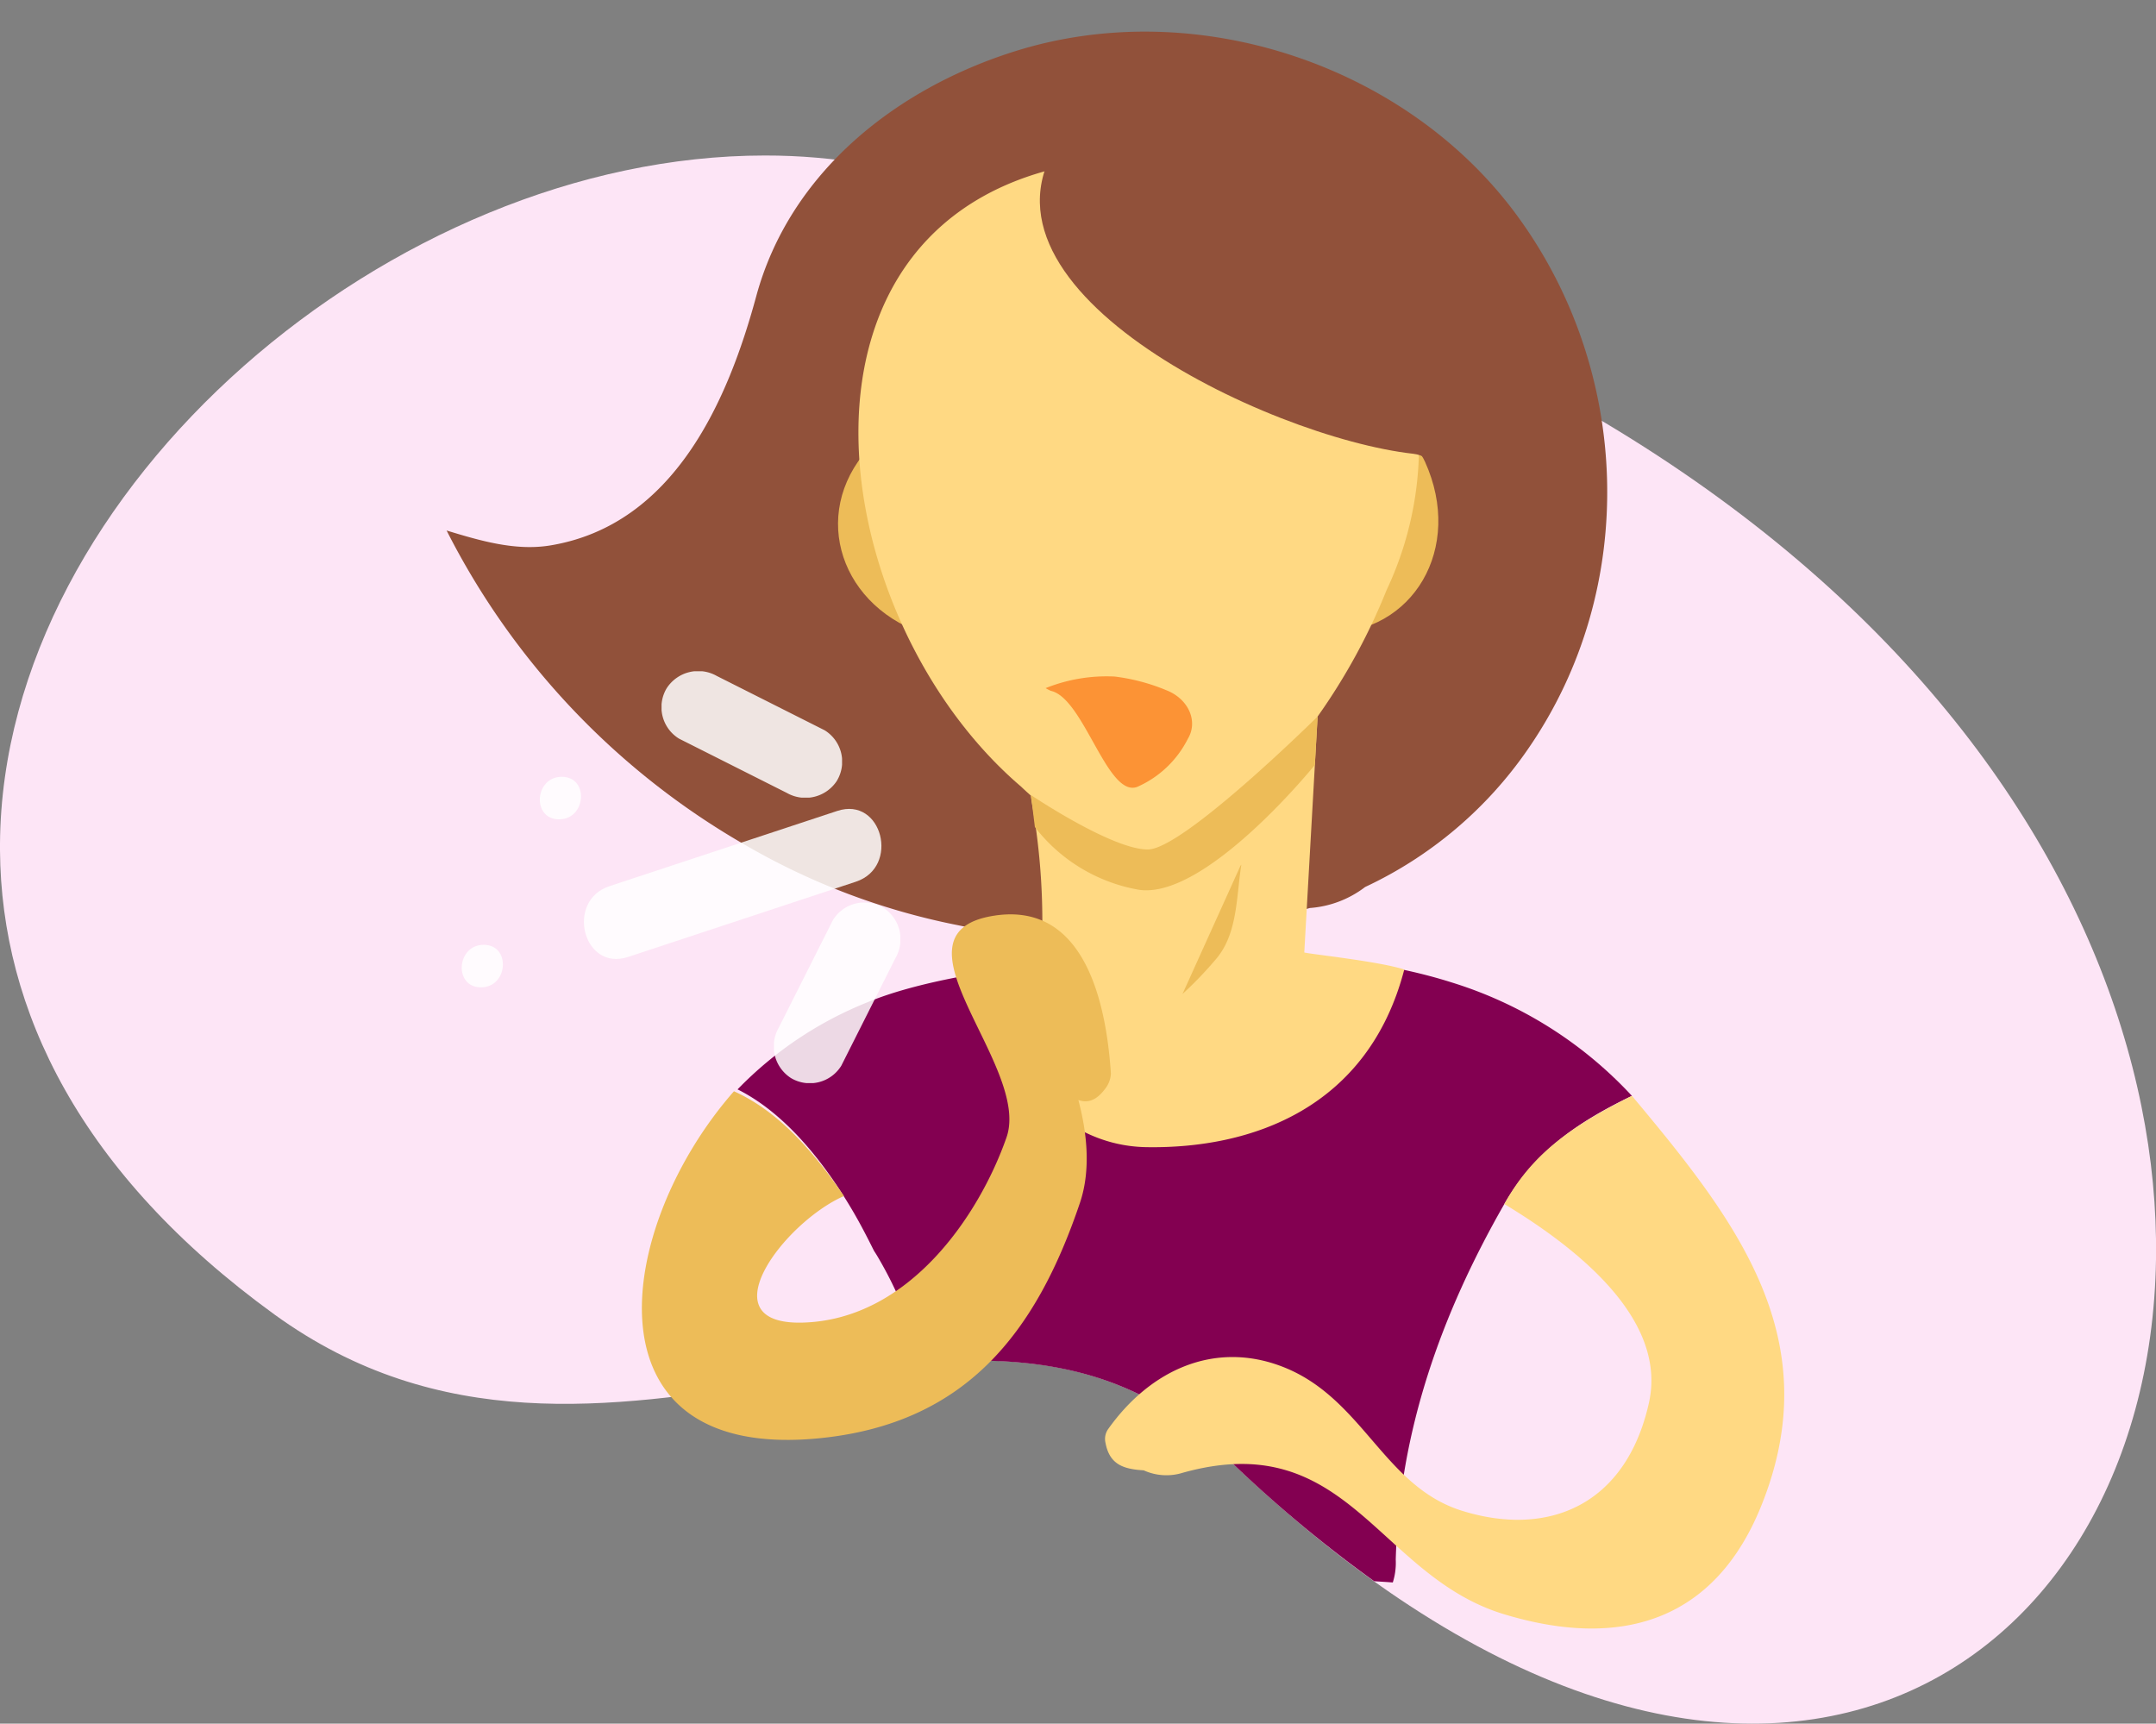
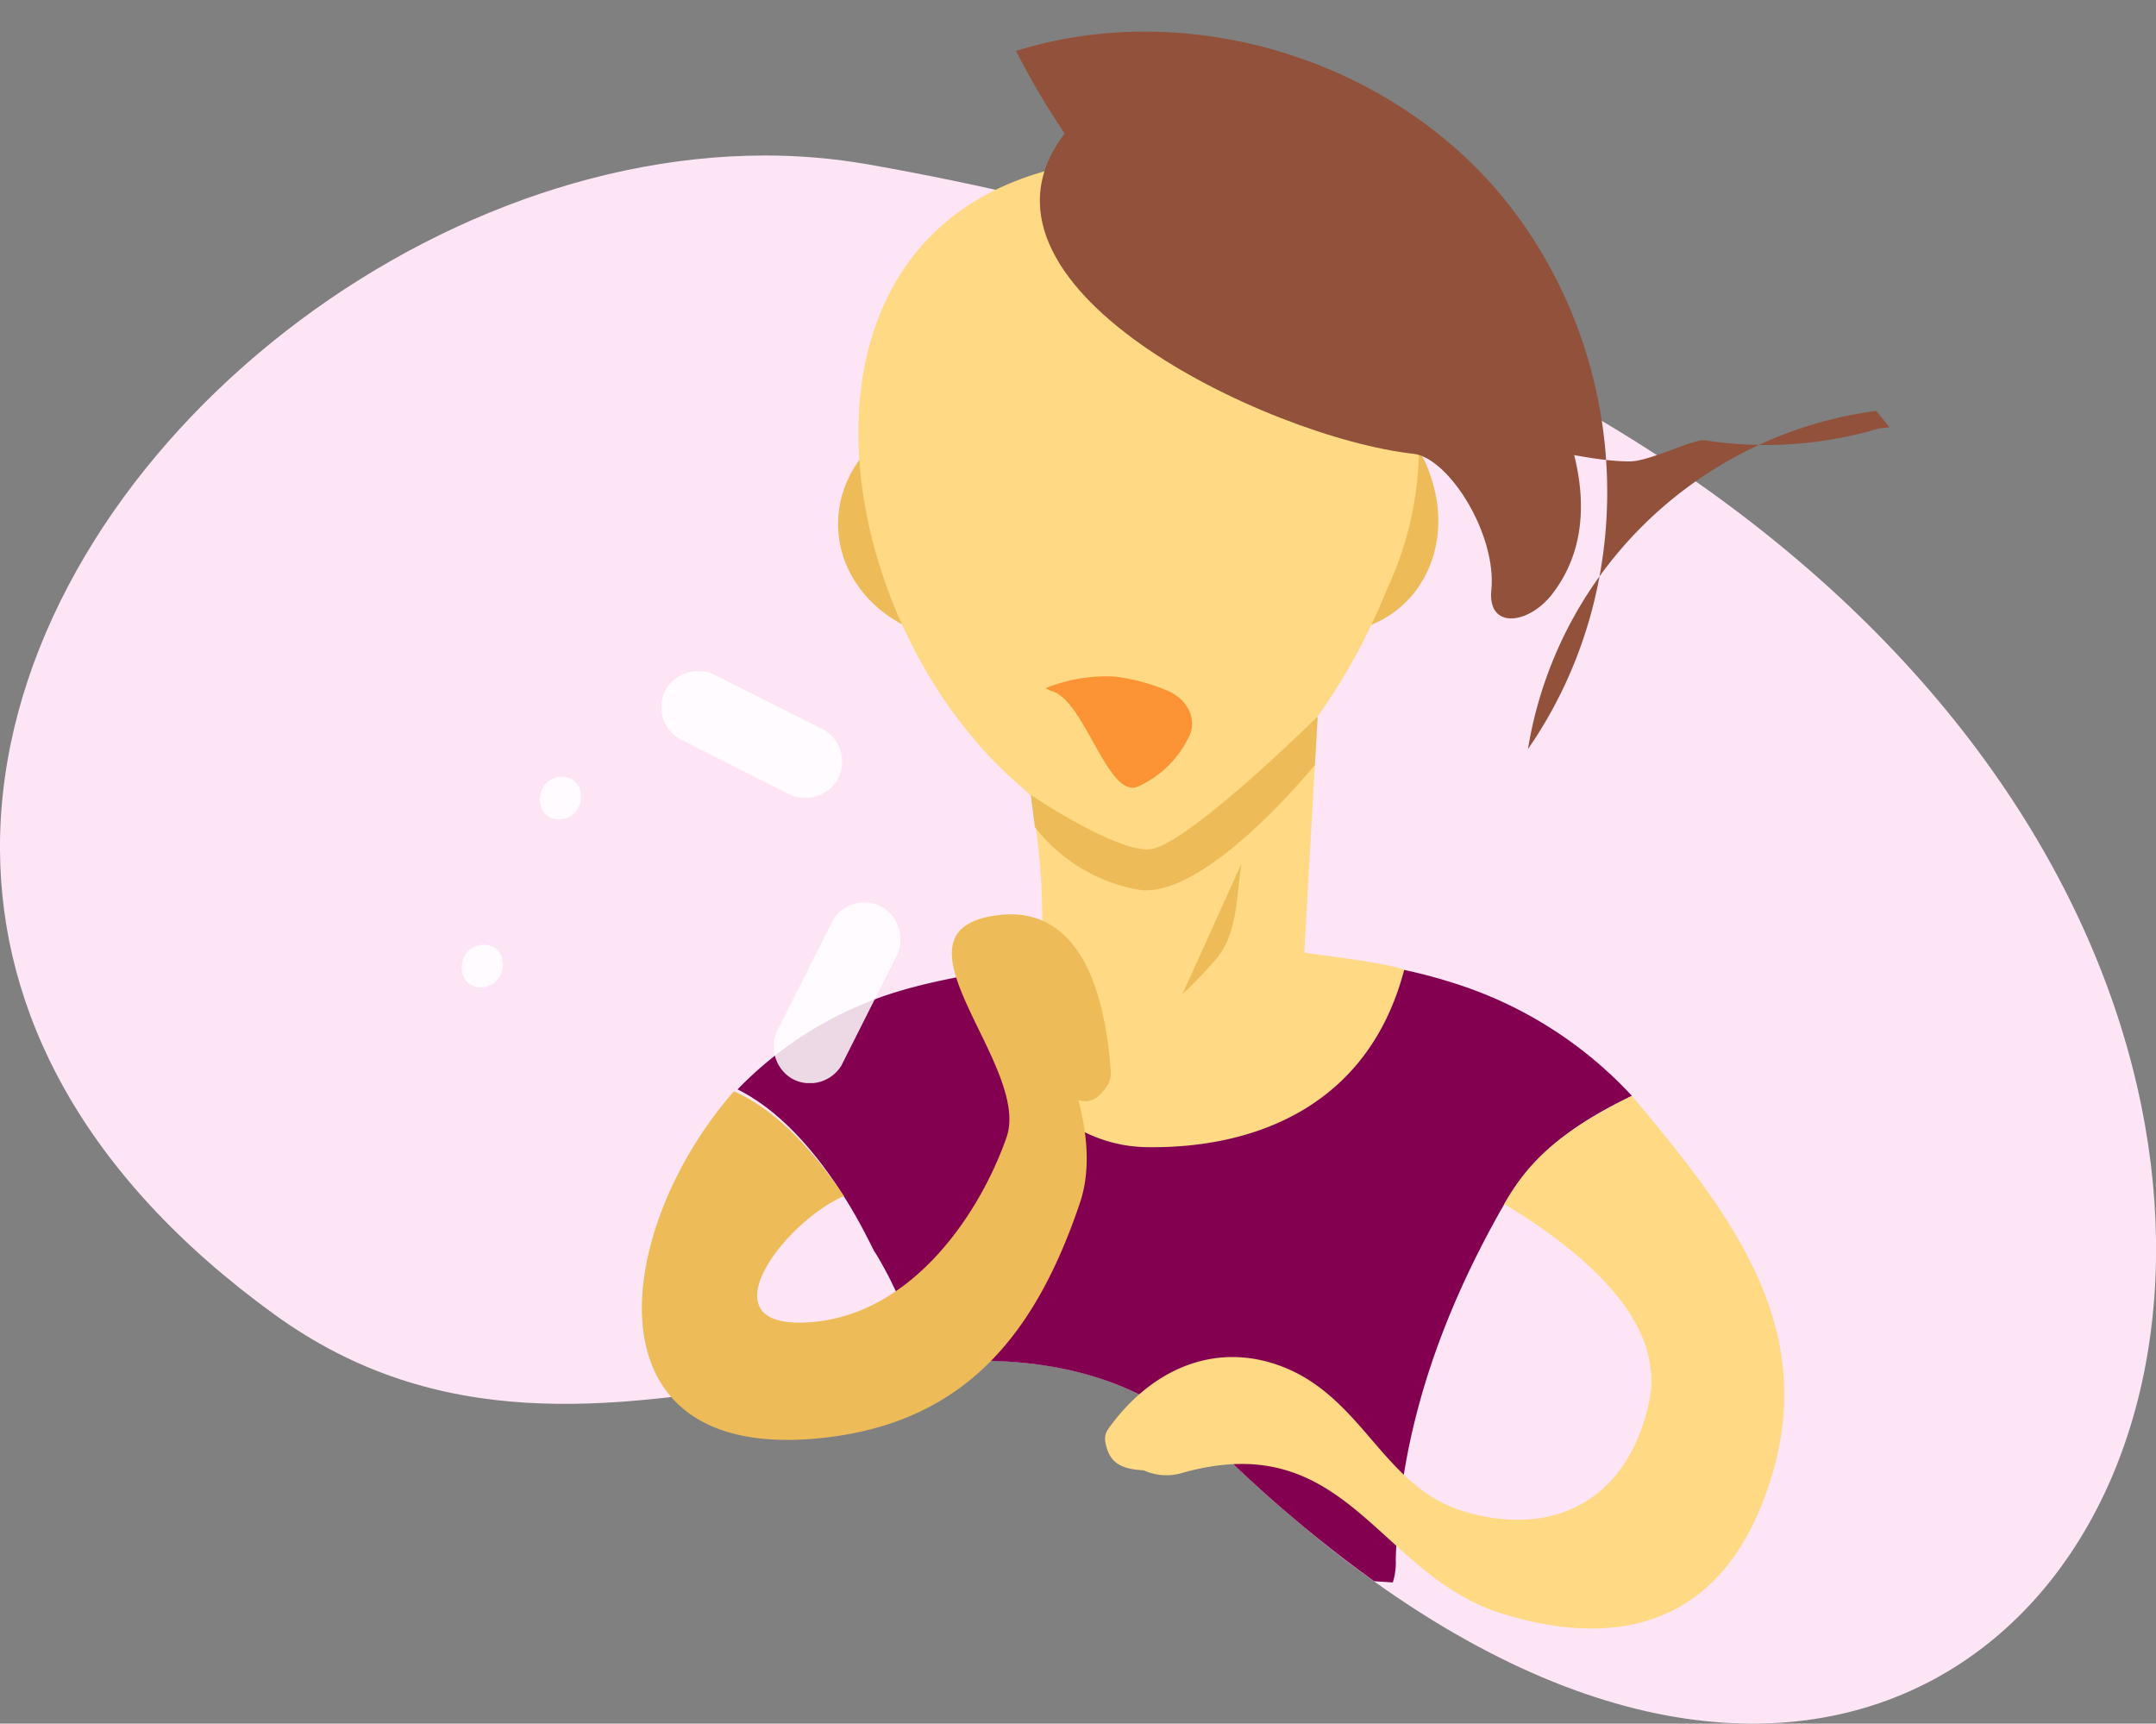
<svg xmlns="http://www.w3.org/2000/svg" id="Group_47" data-name="Group 47" width="241.646" height="193.182" viewBox="0 0 241.646 193.182">
  <rect x="0" y="0" width="241.646" height="193.182" fill="#808080" stroke="none" />
  <defs>
    <clipPath id="clip-path">
      <rect id="Rectangle_93" data-name="Rectangle 93" width="241.646" height="193.182" fill="none" />
    </clipPath>
    <clipPath id="clip-path-2">
      <path id="Path_63" data-name="Path 63" d="M0,104.06v.775c.124,17.882,9.018,36.248,30.76,52,18.432,13.356,37.821,10.47,56.131,7.584,18.471-2.912,35.846-5.824,50.038,7.94,57.82,56.079,104.005,25.868,104.718-21.73v-2.243c-.653-44.17-40.062-102.076-144.364-120.452a66.6,66.6,0,0,0-11.555-.993C43.983,26.94.283,64.169,0,104.06" transform="translate(0 -26.943)" fill="none" />
    </clipPath>
    <linearGradient id="linear-gradient" x1="0.114" y1="0.739" x2="0.116" y2="0.739" gradientUnits="objectBoundingBox">
      <stop offset="0" stop-color="#d9cfec" />
      <stop offset="1" stop-color="#fde5f6" />
    </linearGradient>
    <clipPath id="clip-path-3">
      <path id="Path_71" data-name="Path 71" d="M133.6.174c-6.594.336-13.231,1.072-19.485,3.188a56.214,56.214,0,0,0-16.74,9.389,73.137,73.137,0,0,0-21.31,27.625c-3.236,7.312-6.751,14.3-15.644,15.274a31.2,31.2,0,0,1-9.493-.821c1.342,4.032,2.707,8.111,5,11.69,1.282,2,2.39,4.223,3.7,6.169,1.249,1.859,3.188,3.107,4.23,5.154,2.594,5.1-4.331,9.064-7.846,11.483-5.077,3.494-10.69,6.116-15.853,9.475-9.97,6.486-18.223,15.786-19.21,28.106-3.263,40.718,58.189,46.021,86.353,47.914,24.663,1.659,49.505,1.037,74,4.324,9.013,1.208,18.5,2.894,26.953-.457,9.8-3.884,15.04-11.861,19.775-20.671,5.143-9.57,7.065-20.566,7.586-31.418.906-18.873.216-42.21-7.062-61.563a61.923,61.923,0,0,0-20.682-28.29c-10.517-7.987-18.928-18.516-29.511-26.365-10.792-8-24.6-10.38-38.18-10.38-2.2,0-4.4.062-6.579.173" transform="translate(-20.817 -0.001)" fill="none" />
    </clipPath>
    <clipPath id="clip-path-5">
-       <rect id="Rectangle_87" data-name="Rectangle 87" width="33.346" height="16.82" fill="none" />
-     </clipPath>
+       </clipPath>
    <clipPath id="clip-path-6">
      <rect id="Rectangle_88" data-name="Rectangle 88" width="14.162" height="20.231" fill="none" />
    </clipPath>
    <clipPath id="clip-path-7">
      <rect id="Rectangle_89" data-name="Rectangle 89" width="20.231" height="14.162" fill="none" />
    </clipPath>
    <clipPath id="clip-path-8">
      <rect id="Rectangle_90" data-name="Rectangle 90" width="4.616" height="4.765" fill="none" />
    </clipPath>
    <clipPath id="clip-path-9">
      <rect id="Rectangle_91" data-name="Rectangle 91" width="4.616" height="4.766" fill="none" />
    </clipPath>
  </defs>
  <g id="Group_46" data-name="Group 46" clip-path="url(#clip-path)">
    <g id="Group_26" data-name="Group 26" transform="translate(0 17.431)">
      <g id="Group_25" data-name="Group 25" clip-path="url(#clip-path-2)">
        <rect id="Rectangle_86" data-name="Rectangle 86" width="312.631" height="313.913" transform="translate(-100.647 105.297) rotate(-46.294)" fill="url(#linear-gradient)" />
      </g>
    </g>
    <g id="Group_28" data-name="Group 28" transform="translate(13.467 0.001)">
      <g id="Group_27" data-name="Group 27" clip-path="url(#clip-path-3)">
-         <path id="Path_64" data-name="Path 64" d="M141.2,7.641c-13.375,4.166-25.34,13.553-29.126,27.507-3.12,11.5-9.118,25.613-23.08,27.917-3.9.643-7.842-.521-11.62-1.672a84.889,84.889,0,0,0,33.68,35.367,77.123,77.123,0,0,0,23.385,8.82c3.478.7,8.135,1.817,11.706,1.822,2.222,0,7.208-2.552,8.406-2.367a44.71,44.71,0,0,0,19.564-1.333,11.579,11.579,0,0,0,6.209-2.357A45.613,45.613,0,0,0,198.573,85.89c12.476-18.027,11.614-42.463-1.357-59.979C184.811,9.159,161.352,1.364,141.2,7.641" transform="translate(-40.784 -1.936)" fill="#91513a" />
+         <path id="Path_64" data-name="Path 64" d="M141.2,7.641a84.889,84.889,0,0,0,33.68,35.367,77.123,77.123,0,0,0,23.385,8.82c3.478.7,8.135,1.817,11.706,1.822,2.222,0,7.208-2.552,8.406-2.367a44.71,44.71,0,0,0,19.564-1.333,11.579,11.579,0,0,0,6.209-2.357A45.613,45.613,0,0,0,198.573,85.89c12.476-18.027,11.614-42.463-1.357-59.979C184.811,9.159,161.352,1.364,141.2,7.641" transform="translate(-40.784 -1.936)" fill="#91513a" />
        <path id="Path_65" data-name="Path 65" d="M207.857,168.4c-14.052-4.469-31.131-3.141-31.131-3.141s-23.209.659-34.441,5.376a41.949,41.949,0,0,0-14.506,9.739c5.489,2.737,9.861,8.425,12.924,13.645.851,1.45,1.613,2.936,2.356,4.426.124.2.26.4.381.609a44.4,44.4,0,0,1,4.908,11.98c12.322-.981,23.8.486,33.727,10.11A146.681,146.681,0,0,0,200.8,236.679a7.291,7.291,0,0,0,.749-3.609c.41-14.386,5.095-27.487,12.168-39.845,3.472-6.066,8.6-9.38,14.3-12.126a46.016,46.016,0,0,0-20.164-12.7" transform="translate(-58.58 -58.281)" fill="#830051" />
        <path id="Path_66" data-name="Path 66" d="M232.258,80.476c2.36,5.2-.039,10.1-5.44,10.052-4.5-.043-3.6,7.24.893,7.283,9.677.092,15.437-9.517,11.034-19.215-2-4.416-8.507-2.568-6.488,1.88" transform="translate(-92.502 -26.857)" fill="#edbc58" />
        <path id="Path_67" data-name="Path 67" d="M158.889,92.262c-5.555-1.318-7.963-6.218-4.615-10.457,2.788-3.528-3.52-7.279-6.3-3.755-6,7.594-1.931,18.032,8.432,20.491,4.719,1.12,7.241-5.152,2.488-6.28" transform="translate(-64.723 -27.057)" fill="#edbc58" />
        <path id="Path_68" data-name="Path 68" d="M198.69,116.48l1.494-26.443a68.6,68.6,0,0,0,7.73-14.17,37.925,37.925,0,0,0,3.2-21.942c-2.75-17.323-19.863-28.63-36.958-25.976-35.807,5.569-29.617,50.793-7.215,69.936q.545.523,1.113,1.019a8.068,8.068,0,0,0,.107.815,76.188,76.188,0,0,1,1.048,17.671,43.06,43.06,0,0,0-8.58,1.531c-.028.6,6.03,19.142,20.358,19.379,11.818.2,24.861-4.365,28.911-19.907-2.823-.922-10.549-1.724-11.212-1.912" transform="translate(-65.973 -9.732)" fill="#ffd983" />
        <path id="Path_69" data-name="Path 69" d="M191.444,129.533a11.567,11.567,0,0,0,5.643-5.37c1.186-1.969.081-4.461-2.371-5.436a22.146,22.146,0,0,0-5.83-1.549,18.354,18.354,0,0,0-7.738,1.3,5.648,5.648,0,0,0,.588.305c3.713.813,6.343,12.073,9.708,10.751" transform="translate(-77.422 -41.355)" fill="#fc9335" />
        <path id="Path_70" data-name="Path 70" d="M183.08,20.315c-13.4,17.057,22.589,34.249,38.942,36.078,3.943.441,9.363,9.007,8.731,15.295-.439,4.373,4.124,3.9,6.82.428,17.118-22.077-38.787-71.8-54.493-51.8" transform="translate(-77.07 -5.534)" fill="#91513a" />
      </g>
    </g>
    <g id="Group_45" data-name="Group 45">
      <g id="Group_44" data-name="Group 44" clip-path="url(#clip-path)">
        <path id="Path_72" data-name="Path 72" d="M250.5,189.842c-7.223,3.6-11.326,6.755-14.3,12.126,8.324,5.03,18.294,12.979,16.2,22.307-2.567,11.434-11.239,15.077-20.918,12.08-8.919-2.762-11.156-12.872-20.451-16.271-7.364-2.693-14.486.422-19.241,7.113a1.921,1.921,0,0,0-.289,1.555c.458,2.42,2.015,2.926,4.28,3.063a6.152,6.152,0,0,0,4.379.27c18.563-5.182,21.81,11.562,36.014,15.859,13.7,4.144,23.791.275,28.8-12.1,7.6-18.778-2.775-32.033-14.473-46" transform="translate(-67.592 -67.024)" fill="#ffd983" />
        <path id="Path_73" data-name="Path 73" d="M150.823,158.53c-12.842,1.852,4.065,16.825,1.247,24.873-3.058,8.734-10.907,20.4-22.8,20.753-10.871.32-2.174-11.207,4.584-14.186-3.371-4.913-7.281-9.473-12.331-11.74-13.42,15.284-17.134,41.693,9.811,38.864,16.236-1.7,24.073-11.859,28.972-26.372,5.079-15.049-17.622-40.742-4.571-15.062,1.288,2.535.9,1.518,3.012,2.773,1.673,1.249,3.019,1.361,4.394-.5a2.978,2.978,0,0,0,.631-1.685c-.5-7.578-2.778-19.185-12.951-17.719" transform="translate(-39.261 -55.924)" fill="#edbc58" />
        <path id="Path_74" data-name="Path 74" d="M179.048,136.521a18.825,18.825,0,0,0,11.644,7.023c7.5,1.141,19.736-13.989,19.736-13.989l.307-5.427s-15.006,14.847-19,14.9-13.131-6.1-13.131-6.1Z" transform="translate(-63.057 -43.824)" fill="#edbc58" />
        <path id="Path_75" data-name="Path 75" d="M208.745,160.237c2.3-2.856,2.149-6.8,2.712-10.426a.731.731,0,0,0-.1.127l-6.491,14.355a42.433,42.433,0,0,0,3.875-4.056" transform="translate(-72.33 -52.891)" fill="#edbc58" />
        <g id="Group_31" data-name="Group 31" transform="translate(65.445 90.66)" opacity="0.85">
          <g id="Group_30" data-name="Group 30">
            <g id="Group_29" data-name="Group 29" clip-path="url(#clip-path-5)">
              <path id="Path_76" data-name="Path 76" d="M129.555,140.361l-25.527,8.43c-4.982,1.645-2.951,9.6,2.08,7.935l25.527-8.43c4.983-1.645,2.951-9.6-2.08-7.935" transform="translate(-101.159 -140.134)" fill="#fff" />
            </g>
          </g>
        </g>
        <g id="Group_34" data-name="Group 34" transform="translate(86.745 101.162)" opacity="0.85">
          <g id="Group_33" data-name="Group 33">
            <g id="Group_32" data-name="Group 32" clip-path="url(#clip-path-6)">
              <path id="Path_77" data-name="Path 77" d="M146.322,156.926a4.139,4.139,0,0,0-5.629,1.4l-6.085,12.087a4.208,4.208,0,0,0,1.4,5.628,4.138,4.138,0,0,0,5.628-1.4l6.085-12.086a4.208,4.208,0,0,0-1.4-5.629" transform="translate(-134.084 -156.368)" fill="#fff" />
            </g>
          </g>
        </g>
        <g id="Group_37" data-name="Group 37" transform="translate(74.147 75.235)" opacity="0.85">
          <g id="Group_36" data-name="Group 36">
            <g id="Group_35" data-name="Group 35" clip-path="url(#clip-path-7)">
              <path id="Path_78" data-name="Path 78" d="M134.283,128.529a4.139,4.139,0,0,0-1.4-5.629L120.8,116.815a4.208,4.208,0,0,0-5.628,1.4,4.138,4.138,0,0,0,1.4,5.628l12.086,6.085a4.208,4.208,0,0,0,5.629-1.4" transform="translate(-114.61 -116.292)" fill="#fff" />
            </g>
          </g>
        </g>
        <g id="Group_40" data-name="Group 40" transform="translate(60.505 87.061)" opacity="0.85">
          <g id="Group_39" data-name="Group 39">
            <g id="Group_38" data-name="Group 38" clip-path="url(#clip-path-8)">
              <path id="Path_79" data-name="Path 79" d="M95.98,134.572c-3.054,0-3.383,4.766-.3,4.766,3.054,0,3.383-4.766.3-4.766" transform="translate(-93.523 -134.572)" fill="#fff" />
            </g>
          </g>
        </g>
        <g id="Group_43" data-name="Group 43" transform="translate(51.752 105.892)" opacity="0.85">
          <g id="Group_42" data-name="Group 42">
            <g id="Group_41" data-name="Group 41" clip-path="url(#clip-path-9)">
              <path id="Path_80" data-name="Path 80" d="M82.452,163.679c-3.054,0-3.383,4.766-.3,4.766,3.054,0,3.383-4.766.3-4.766" transform="translate(-79.995 -163.679)" fill="#fff" />
            </g>
          </g>
        </g>
      </g>
    </g>
  </g>
</svg>